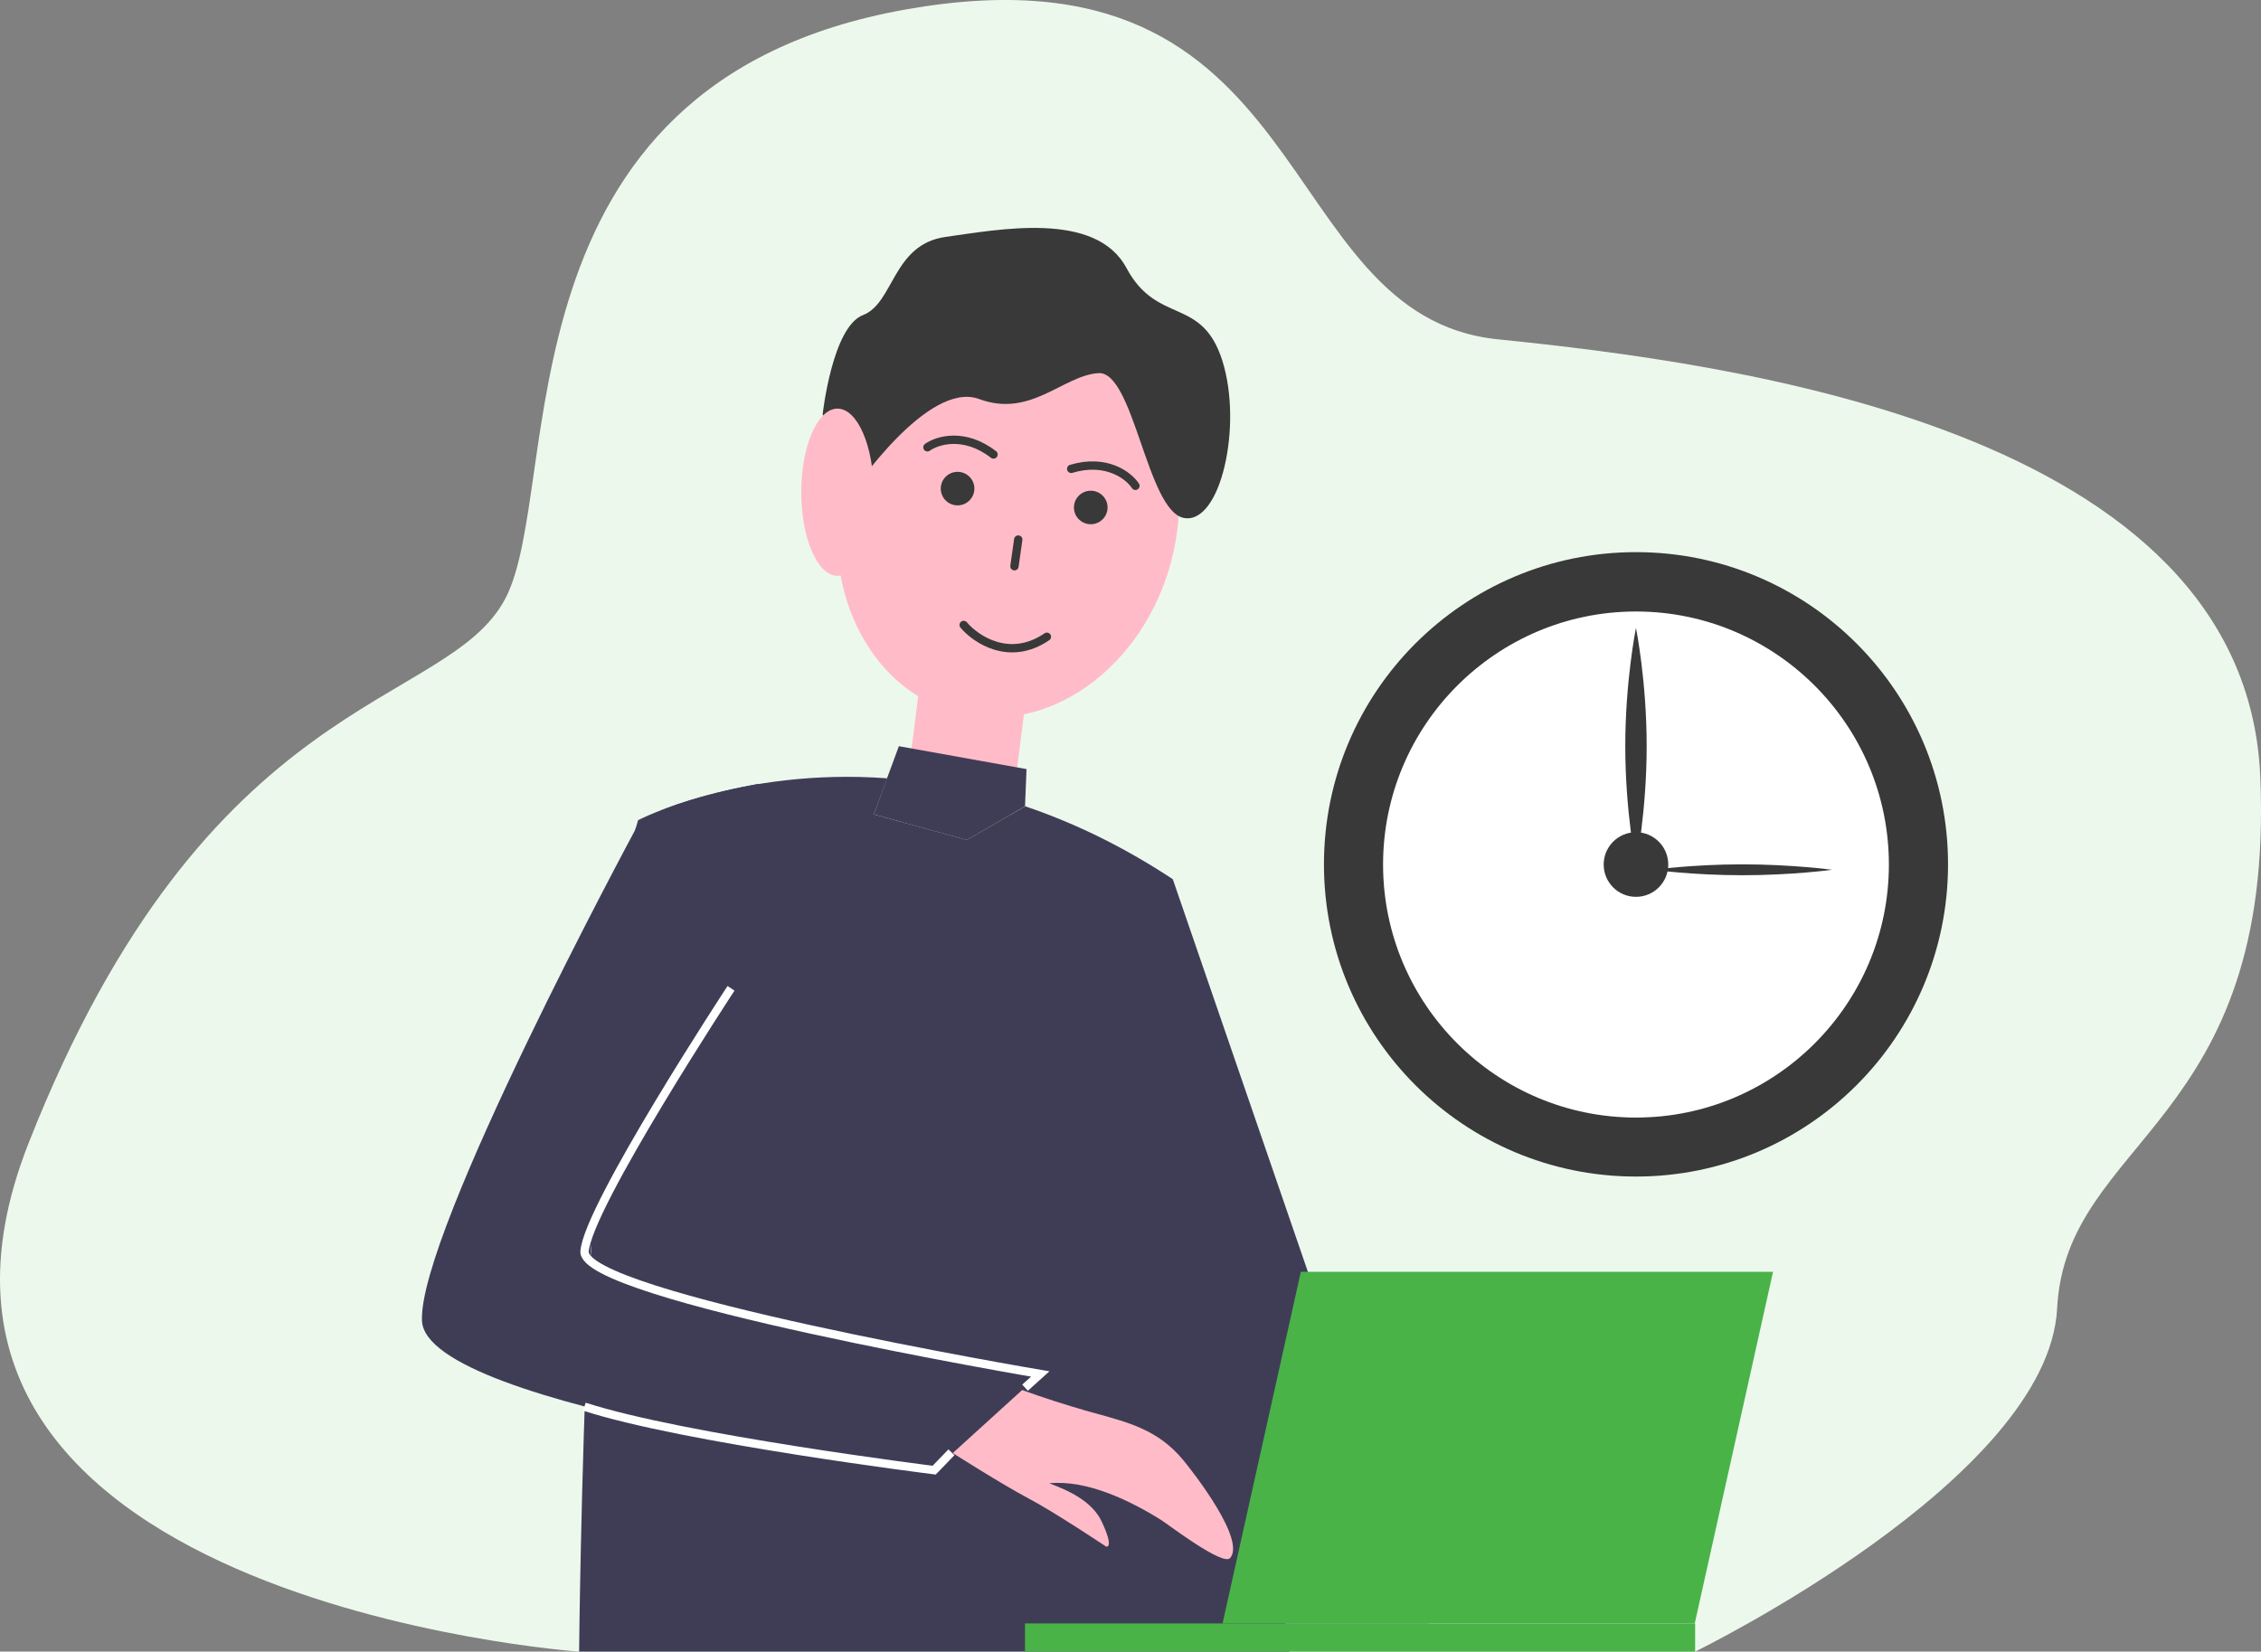
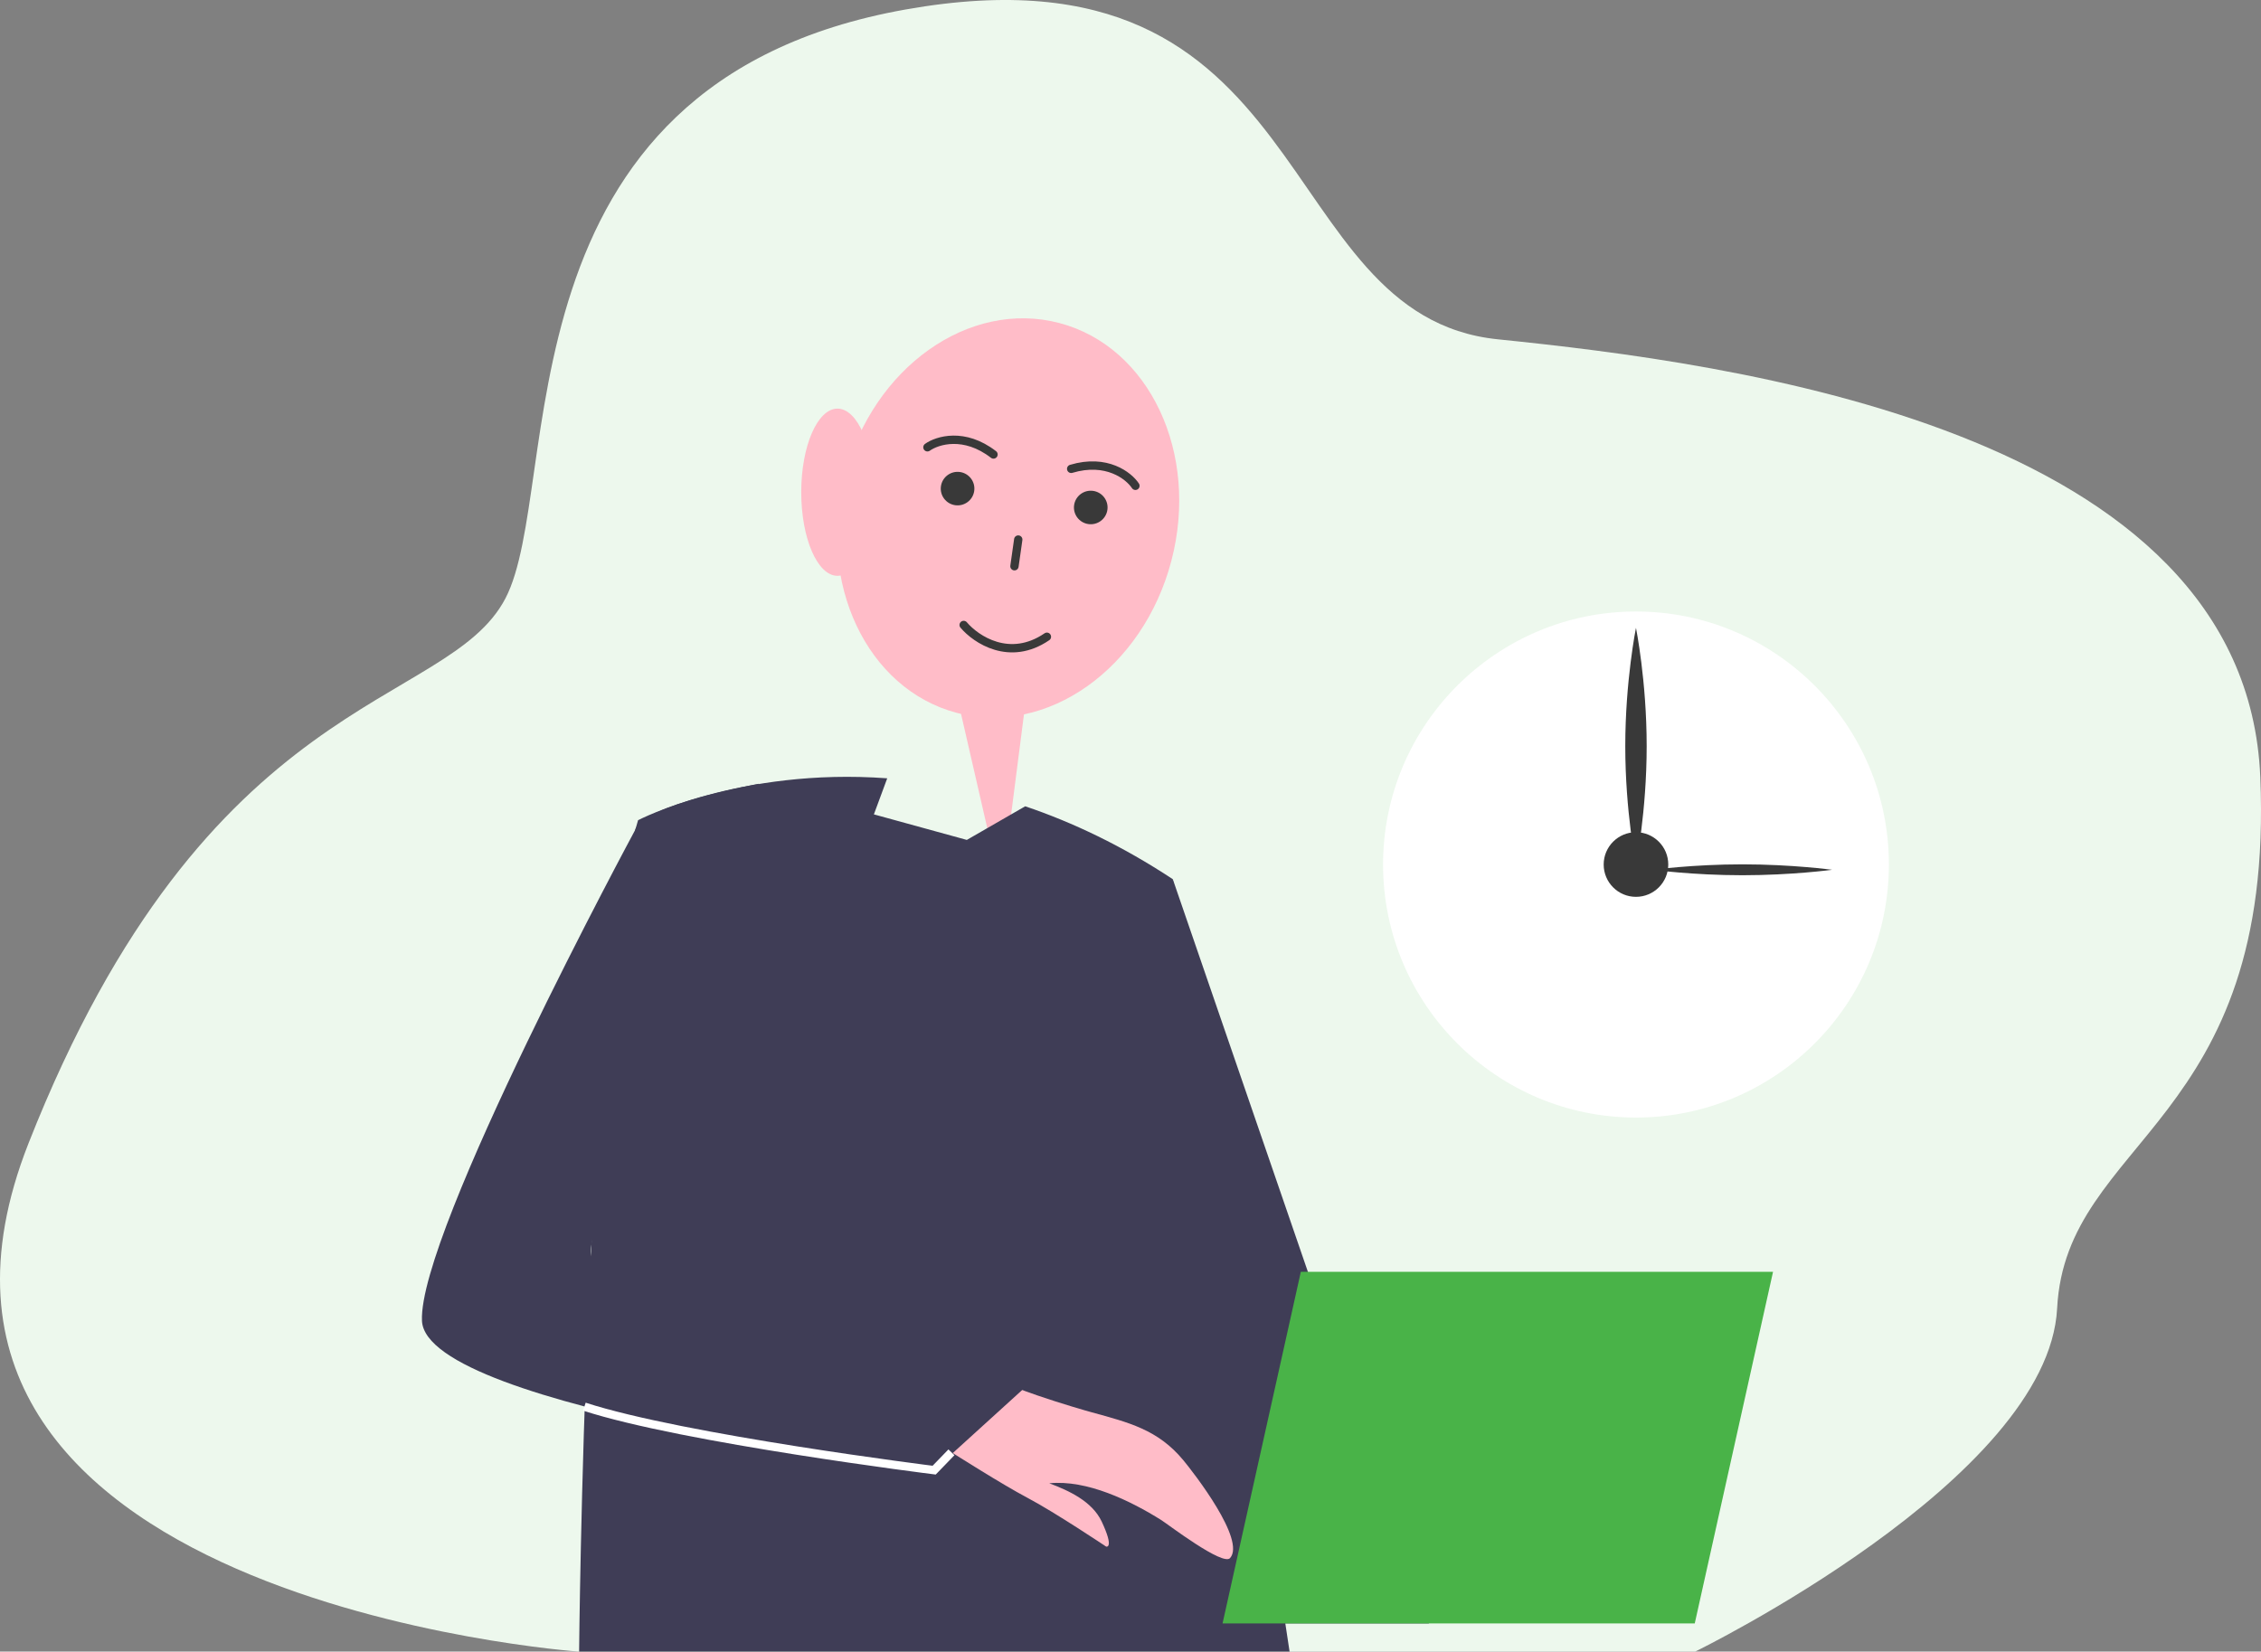
<svg xmlns="http://www.w3.org/2000/svg" width="271" height="198" viewBox="0 0 271 198" fill="none">
  <rect x="0" y="0" width="271" height="198" fill="#808080" stroke="none" />
  <g clip-path="url(#clip0_2595_36939)">
    <path d="M69.391 198C69.391 198 -18.126 191.807 3.41 137.084C24.946 82.361 53.526 85.176 60.57 71.754C67.613 58.333 58.814 9.96 108.57 1.133C158.326 -7.695 152.003 37.862 179.525 40.677C207.047 43.492 269.158 51.306 270.913 93.126C272.668 134.967 247.621 136.363 246.564 156.856C245.506 177.349 203.176 198 203.176 198H69.391Z" fill="#EDF8ED" />
    <path d="M140.398 67.236C143.784 54.328 137.769 41.562 126.962 38.723C116.155 35.884 104.649 44.046 101.262 56.954C97.876 69.862 103.892 82.627 114.699 85.466C125.506 88.306 137.012 80.144 140.398 67.236Z" fill="#FFBCC8" />
-     <path d="M111.719 70.483L107.289 105.04L120.034 106.676L124.464 72.119L111.719 70.483Z" fill="#FFBCC8" />
+     <path d="M111.719 70.483L120.034 106.676L124.464 72.119L111.719 70.483Z" fill="#FFBCC8" />
    <path d="M140.569 105.399C134.493 101.39 128.552 98.576 122.881 96.661L115.882 100.692L104.743 97.63L106.341 93.306C88.63 92 76.478 98.328 76.478 98.328C70.132 119.271 69.412 198 69.412 198H154.567L140.569 105.399Z" fill="#3F3D56" />
-     <path d="M115.882 100.692L122.858 96.661L123.038 92.202L107.735 89.455L106.317 93.306L104.742 97.63L115.882 100.692Z" fill="#3F3D56" />
    <path d="M140.569 105.399L171.264 194.622H125.852L140.569 105.399Z" fill="#3F3D56" />
    <path d="M124.322 167.283C127.068 168.229 130.398 169.197 130.848 169.31C135.237 170.526 138.77 171.359 141.83 175.052C143.113 176.606 149.347 184.623 147.434 186.785C146.579 187.776 140.008 182.754 139.197 182.236C135.462 179.894 130.263 177.372 125.763 177.822C128.126 178.701 130.893 179.984 132.041 182.394C133.594 185.704 132.581 185.411 132.581 185.411C132.581 185.411 126.46 181.313 123.22 179.601C120.024 177.912 114.241 174.219 114.016 174.084C114.128 174.152 120.024 166.382 120.632 165.572C120.452 165.864 122.207 166.562 124.322 167.283Z" fill="#FFBCC8" />
    <path d="M76.118 99.521C76.118 99.521 50.104 147.759 50.577 158.343C51.049 168.927 111.967 176.223 111.967 176.223L124.659 164.693C124.659 164.693 70.38 157.667 70.808 149.988C71.213 142.309 90.971 93.959 90.971 93.959C90.971 93.959 76.951 96.481 76.118 99.521Z" fill="#3F3D56" />
-     <path d="M98.6 49.685C98.6 49.685 99.747 39.191 103.438 37.772C107.151 36.354 106.971 29.305 113.317 28.404C119.663 27.526 131.32 25.229 135.011 32.12C138.701 39.011 144.057 35.475 146.51 43.245C148.963 51.014 146.308 62.927 141.897 62.094C137.486 61.26 135.888 44.461 131.658 44.731C127.427 45.001 123.534 50.136 117.368 47.839C111.202 45.542 102.2 58.963 102.2 58.963L98.6 49.685Z" fill="#393939" />
-     <path d="M196.087 141.048C216.743 141.048 233.488 124.291 233.488 103.62C233.488 82.949 216.743 66.192 196.087 66.192C175.431 66.192 158.686 82.949 158.686 103.62C158.686 124.291 175.431 141.048 196.087 141.048Z" fill="#393939" />
    <path d="M196.086 133.976C179.366 133.976 165.773 120.375 165.773 103.642C165.773 86.91 179.366 73.308 196.086 73.308C212.806 73.308 226.399 86.91 226.399 103.642C226.399 120.375 212.806 133.976 196.086 133.976Z" fill="white" />
    <path d="M196.085 107.516C193.948 107.516 192.215 105.782 192.215 103.642C192.215 101.503 193.948 99.769 196.085 99.769C198.223 99.769 199.956 101.503 199.956 103.642C199.956 105.782 198.223 107.516 196.085 107.516Z" fill="#393939" />
    <path d="M197.368 89.455C197.368 97.292 196.085 103.642 196.085 103.642C196.085 103.642 194.803 97.292 194.803 89.455C194.803 81.618 196.085 75.268 196.085 75.268C196.085 75.268 197.368 81.618 197.368 89.455Z" fill="#393939" />
    <path d="M208.847 103.62C214.788 103.62 219.603 104.273 219.603 104.273C219.603 104.273 214.788 104.926 208.847 104.926C202.906 104.926 198.09 104.273 198.09 104.273C198.09 104.273 202.906 103.62 208.847 103.62Z" fill="#393939" />
    <path d="M100.378 69.03C102.777 69.03 104.722 64.543 104.722 59.008C104.722 53.474 102.777 48.987 100.378 48.987C97.98 48.987 96.035 53.474 96.035 59.008C96.035 64.543 97.98 69.03 100.378 69.03Z" fill="#FFBCC8" />
-     <path d="M203.175 194.622H122.859V198H203.175V194.622Z" fill="#49B348" />
    <path d="M203.13 194.622H146.533L155.917 152.465H212.514L203.13 194.622Z" fill="#49B348" />
    <path d="M114.038 174.107L111.968 176.246C111.968 176.246 81.858 172.485 70.043 168.634" stroke="white" stroke-miterlimit="10" />
    <path d="M122.045 64.683L121.591 67.882" stroke="#393939" stroke-linecap="round" />
    <path d="M111.161 53.622C112.34 52.78 115.575 51.774 119.079 54.485" stroke="#393939" stroke-linecap="round" />
    <path d="M136.09 58.24C135.293 57.032 132.636 54.933 128.39 56.206" stroke="#393939" stroke-linecap="round" />
    <ellipse cx="2.015" cy="2.01" rx="2.015" ry="2.01" transform="matrix(0.99 0.14 -0.141 0.99 113.062 56.304)" fill="#393939" />
    <ellipse cx="2.015" cy="2.01" rx="2.015" ry="2.01" transform="matrix(0.99 0.14 -0.141 0.99 129.025 58.566)" fill="#393939" />
    <path d="M115.504 74.923C116.971 76.663 121.019 79.383 125.48 76.336" stroke="#393939" stroke-linecap="round" />
-     <path d="M122.859 166.36L124.681 164.716C124.681 164.716 69.66 155.415 70.065 150.011C70.47 144.606 87.618 118.483 87.618 118.483" stroke="white" stroke-miterlimit="10" />
  </g>
  <defs>
    <clipPath id="clip0_2595_36939">
      <rect width="271" height="198" fill="white" />
    </clipPath>
  </defs>
</svg>